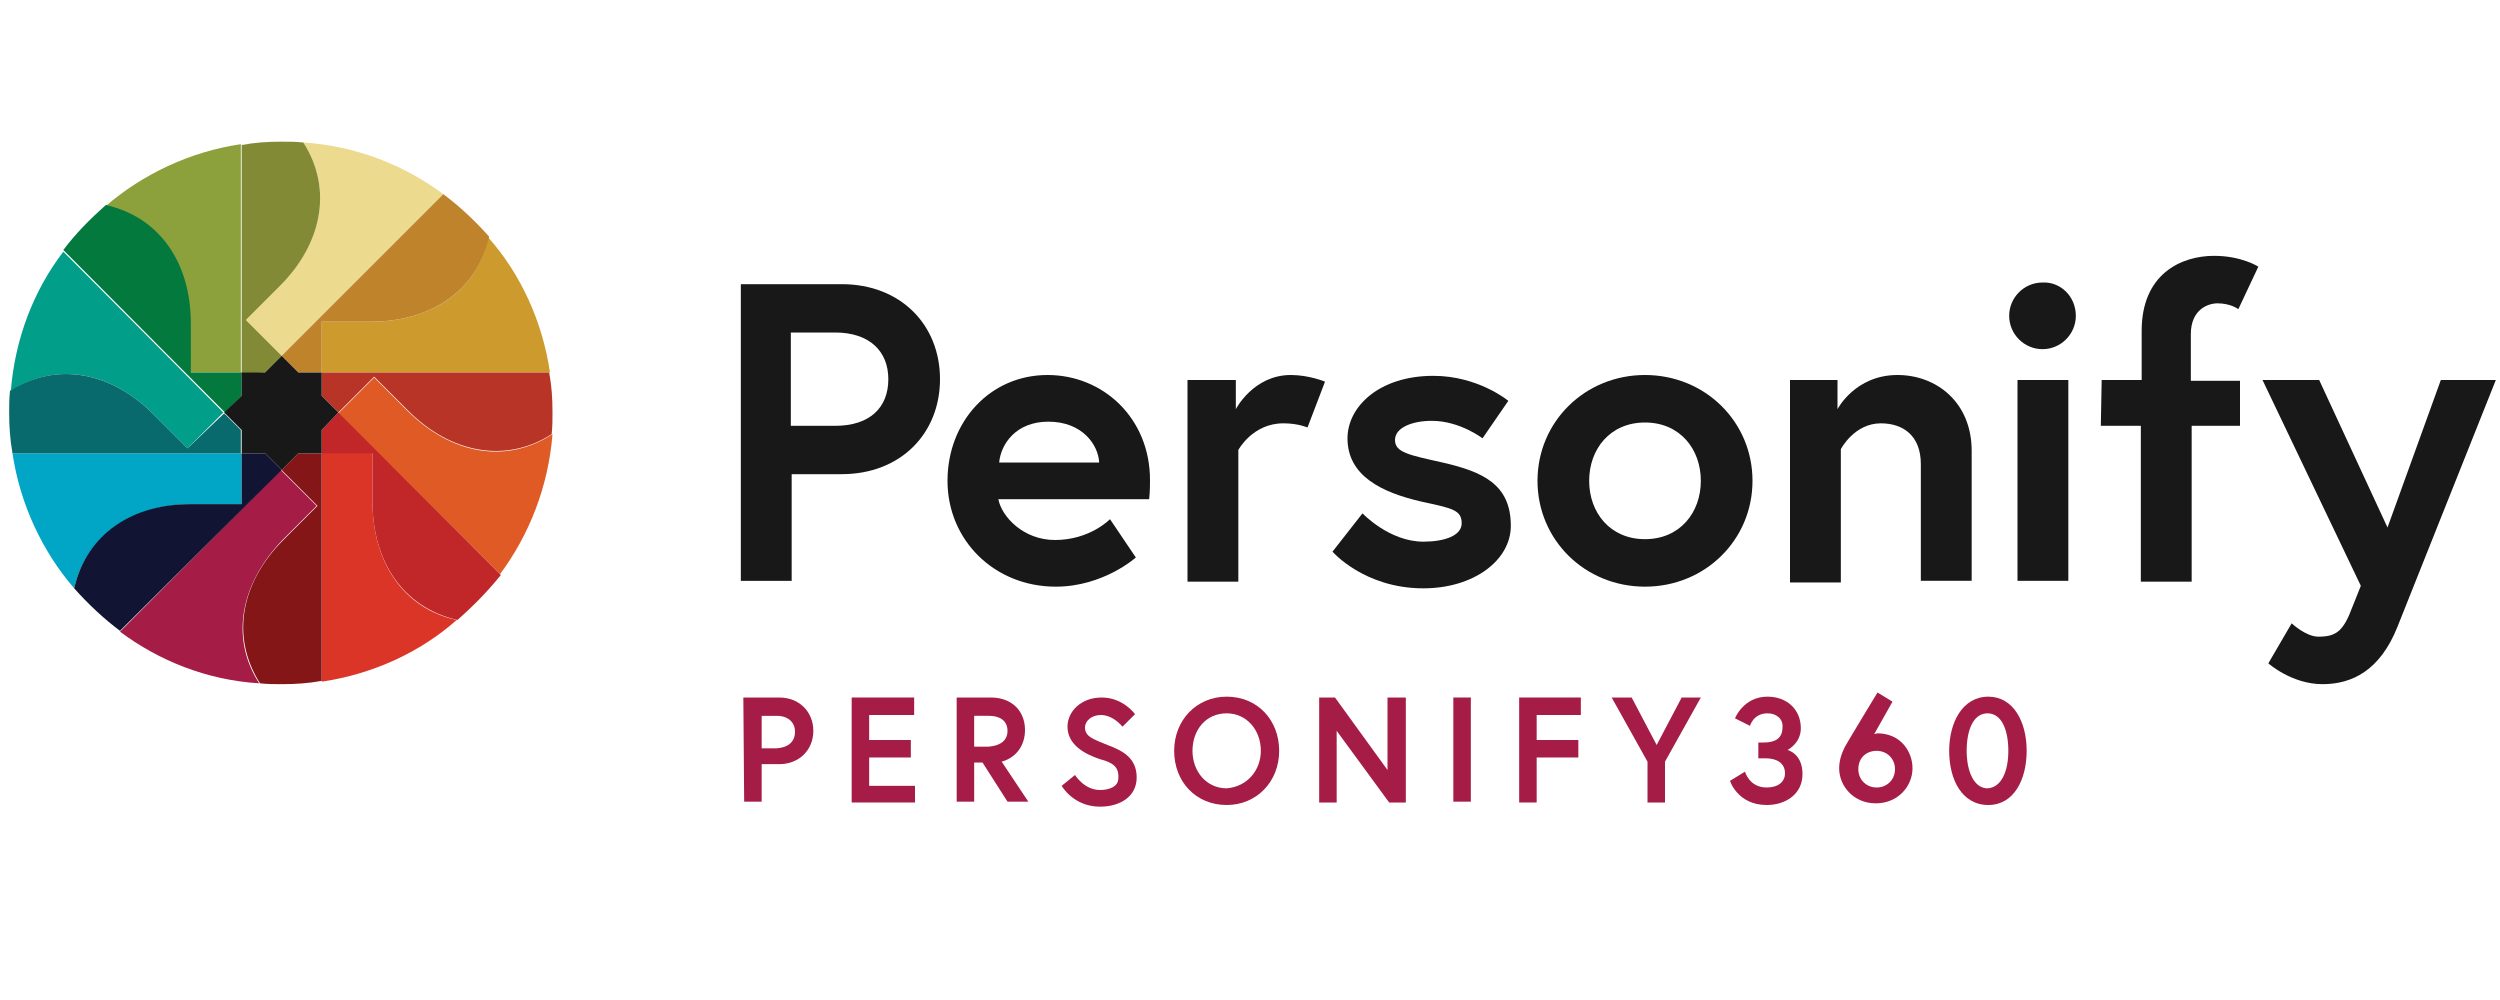
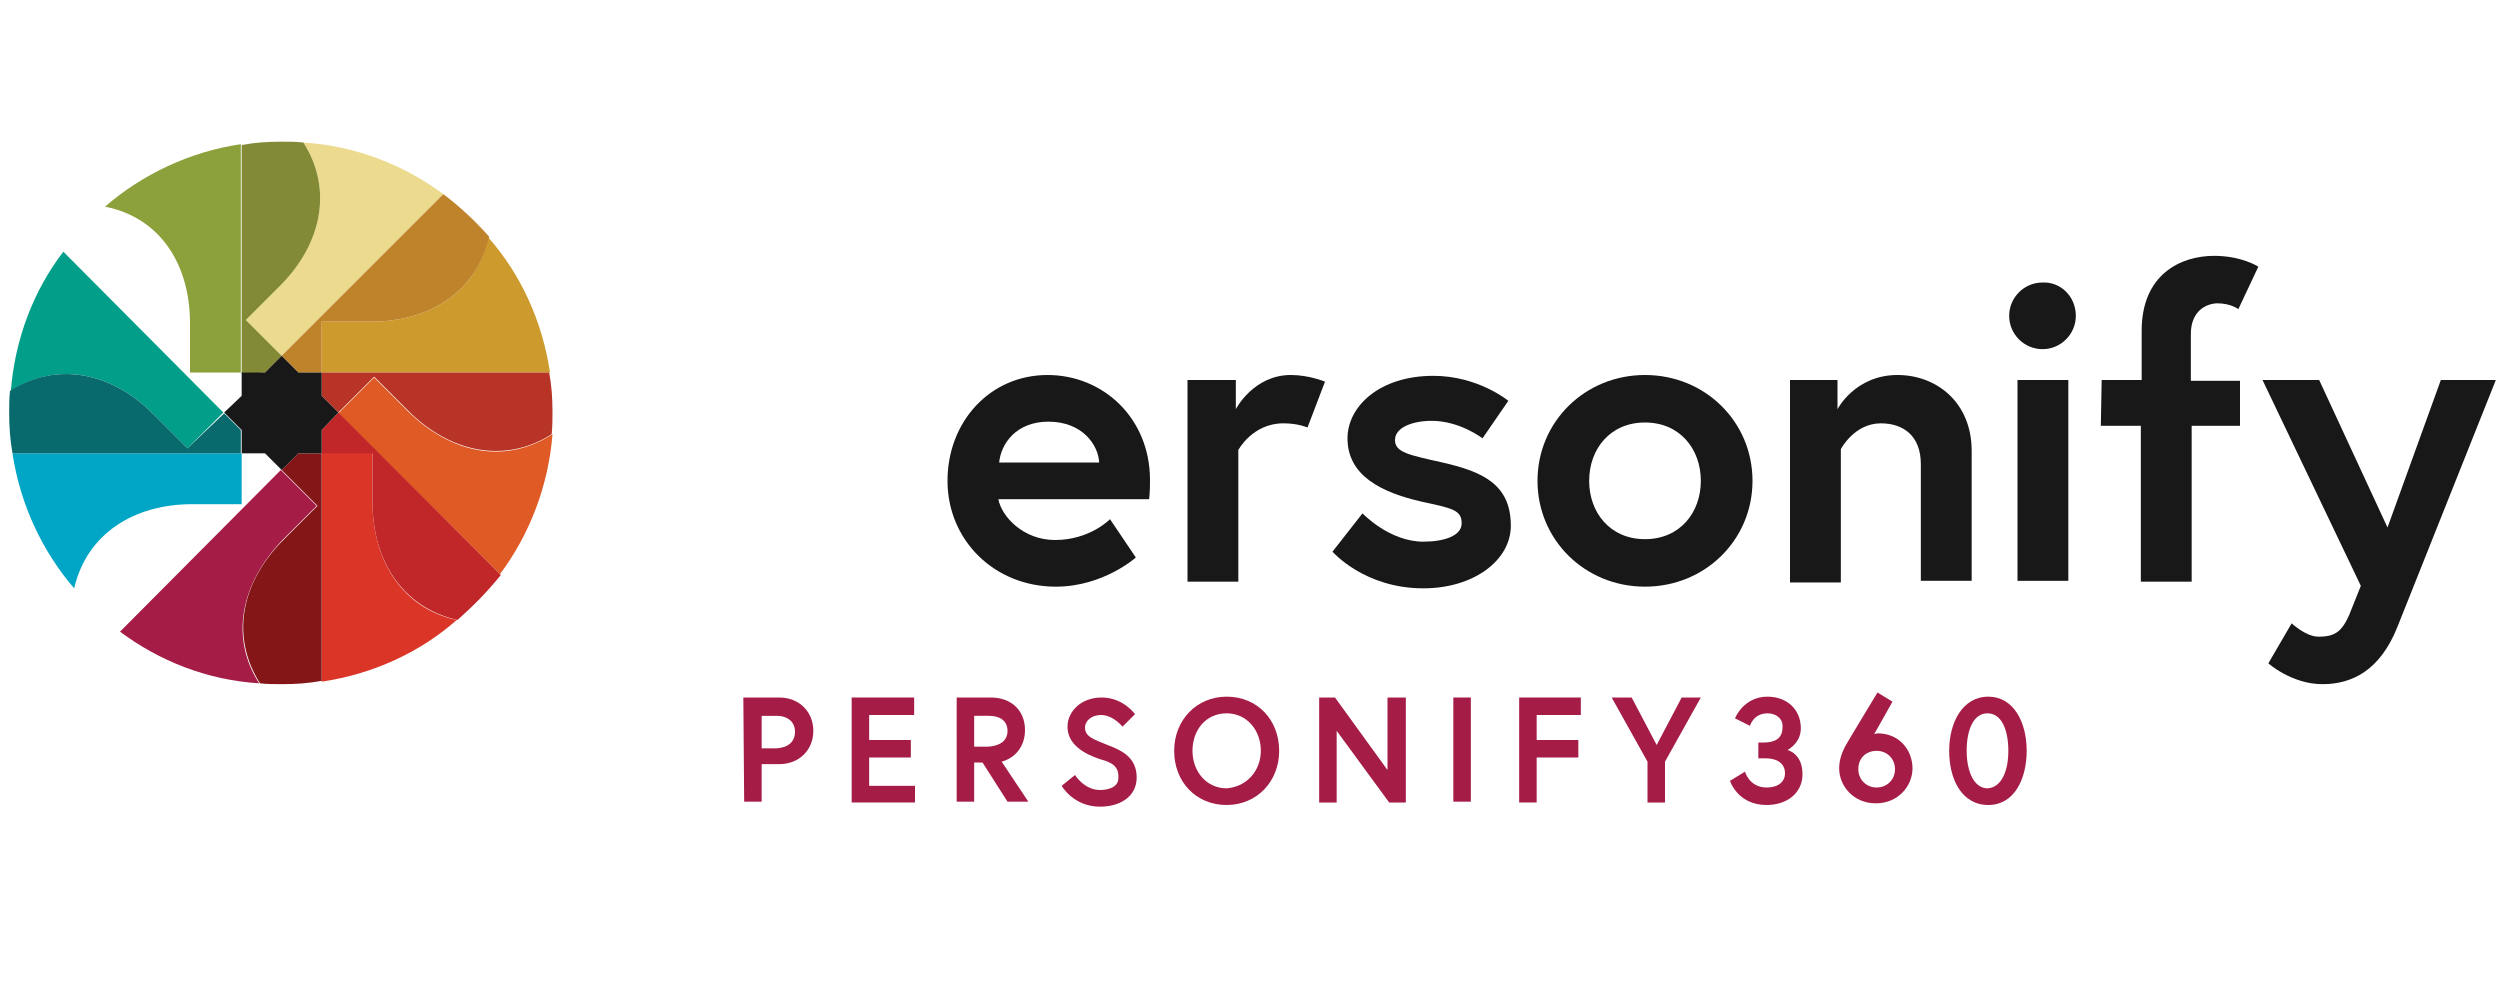
<svg xmlns="http://www.w3.org/2000/svg" version="1.1" id="Layer_1" x="0px" y="0px" viewBox="0 0 300 120" style="enable-background:new 0 0 300 120;" xml:space="preserve">
  <style type="text/css">
	.st0{fill:#181818;}
	.st1{fill:#CD9B2D;}
	.st2{fill:#ECDA8E;}
	.st3{fill:#BE832B;}
	.st4{fill:#8CA13B;}
	.st5{fill:#838A36;}
	.st6{fill:#019F89;}
	.st7{fill:#03793E;}
	.st8{fill:#01A5C6;}
	.st9{fill:#086A6C;}
	.st10{fill:#A51D47;}
	.st11{fill:#121433;}
	.st12{fill:#DB3527;}
	.st13{fill:#851618;}
	.st14{fill:#DF5A25;}
	.st15{fill:#B83427;}
	.st16{fill:#C12729;}
</style>
  <g id="_x33_60">
    <g>
      <g>
-         <path class="st0" d="M88.9,34.1H101c7.1,0,11.8,4.9,11.8,11.4s-4.7,11.4-11.8,11.4h-6v12.8h-6.1V34.1z M106.6,45.5     c0-3.3-2.2-5.6-6.4-5.6h-5.3v11.2h5.3C104.4,51.1,106.6,48.9,106.6,45.5" />
        <path class="st0" d="M138,57.6c0,0.4,0,1.4-0.1,2.3h-18.1c0.4,2.1,3,4.9,6.8,4.9c4.2,0,6.6-2.5,6.6-2.5l3.1,4.6     c0,0-3.9,3.5-9.6,3.5c-7.4,0-13-5.6-13-12.7s5.1-12.7,12-12.7C132.4,45,138,50.2,138,57.6 M131.9,55.5c-0.1-2.1-2-4.9-6.1-4.9     c-3.9,0-5.7,2.7-5.9,4.9H131.9z" />
        <path class="st0" d="M159,45.8l-2.1,5.5c0,0-1.1-0.5-2.9-0.5c-3.7,0-5.4,3.2-5.4,3.2v15.8h-6.1V45.6h5.8v3.5c0,0,2.1-4.1,6.6-4.1     C157.1,45,159,45.8,159,45.8" />
        <path class="st0" d="M163.5,61.6c0,0,3.2,3.4,7.3,3.4c2.5,0,4.6-0.7,4.6-2.2c0-1.6-1.1-1.8-4.8-2.6c-4.8-1.1-8.9-3.1-8.9-7.6     c0-3.8,3.8-7.5,10.3-7.5c5.4,0,9,3,9,3l-3.1,4.5c0,0-2.7-2.1-6.1-2.1c-2.3,0-4.4,0.8-4.4,2.3s1.7,1.8,5.7,2.7     c4.8,1.1,8.2,2.6,8.2,7.6c0,4.1-4.4,7.5-10.5,7.5c-7.1,0-10.9-4.4-10.9-4.4L163.5,61.6z" />
        <path class="st0" d="M210.3,57.7c0,7.1-5.7,12.7-12.9,12.7s-12.9-5.6-12.9-12.7S190.2,45,197.4,45S210.3,50.6,210.3,57.7      M204.1,57.7c0-3.8-2.5-7-6.7-7s-6.7,3.2-6.7,7s2.5,7,6.7,7S204.1,61.5,204.1,57.7" />
        <path class="st0" d="M236.6,54.1v15.6h-6.1v-14c0-3.4-2.1-4.9-4.8-4.9c-3.2,0-4.8,3.1-4.8,3.1v16h-6.1V45.6h5.7v3.5     c0,0,2.1-4.1,7.2-4.1C232.4,45,236.6,48.3,236.6,54.1" />
        <rect x="242.1" y="45.6" class="st0" width="6.1" height="24.1" />
        <path class="st0" d="M252.2,45.6h4.8v-5.9c0-6.8,4.7-9,8.7-9c3.3,0,5.3,1.3,5.3,1.3l-2.4,5.1c0,0-0.9-0.7-2.5-0.7     c-1.1,0-3.2,0.7-3.2,3.7v5.6h5.9v5.4H263v18.7h-6.1V51.1h-4.8L252.2,45.6L252.2,45.6z" />
        <path class="st0" d="M275,74.8c0,0,1.7,1.6,3.2,1.6c2.1,0,3-0.6,4.1-3.6l1-2.5l-11.8-24.7h6.8l8.2,17.7l6.4-17.7h6.6l-11.8,29.6     c-2.1,5.3-5.5,6.9-9,6.9c-3.7,0-6.5-2.5-6.5-2.5L275,74.8z" />
        <path class="st0" d="M249.1,37.9c0,2.2-1.8,4-4,4s-4-1.8-4-4s1.8-4,4-4C247.3,33.8,249.1,35.6,249.1,37.9" />
        <path class="st1" d="M44.5,38.6h-5.9v6.1H66c-0.9-6.1-3.5-11.8-7.4-16.2C57.2,35,51.6,38.6,44.5,38.6" />
        <path class="st2" d="M33.6,34.3l-4.1,4.1l4.3,4.3l0,0l0,0l19.4-19.4c-4.7-3.5-10.5-5.8-16.8-6.2C40,22.7,38.6,29.2,33.6,34.3" />
        <path class="st3" d="M53.2,23.3L33.8,42.7l2,2h2.8v-6.1h5.9c7.1,0,12.7-3.6,14.2-10.2C57,26.5,55.2,24.8,53.2,23.3" />
        <path class="st4" d="M22.8,38.8v5.9h6.1l0,0l0,0V17.3c-6.1,0.9-11.8,3.6-16.3,7.5C19.2,26.1,22.8,31.7,22.8,38.8" />
        <path class="st5" d="M31.8,44.7l2-2l-4.3-4.3l4.1-4.1c5-5,6.4-11.6,2.8-17.2C35.5,17,34.7,17,33.8,17c-1.7,0-3.2,0.1-4.8,0.4     v27.5L31.8,44.7L31.8,44.7z" />
        <path class="st6" d="M18.4,49.7l4.1,4.1l4.3-4.3L7.6,30.2C4,34.9,1.8,40.7,1.3,46.9C6.9,43.3,13.4,44.7,18.4,49.7" />
-         <path class="st7" d="M29,47.5v-2.8h-6.1v-5.9c0-7.1-3.6-12.7-10.2-14.2C10.8,26.3,9.1,28,7.6,30L27,49.5L29,47.5z" />
        <path class="st8" d="M23.1,60.5H29v-6.1H1.5c0.9,6.1,3.6,11.8,7.4,16.2C10.4,64.1,16,60.5,23.1,60.5" />
        <path class="st9" d="M22.5,53.8l-4.1-4.1c-5-5-11.5-6.4-17.2-2.8c-0.1,0.9-0.1,1.8-0.1,2.6c0,1.7,0.1,3.2,0.4,4.9h27.4v-2.8l-2-2     l0,0l0,0" />
        <path class="st10" d="M33.9,64.8l4.1-4.1l-4.3-4.3l0,0L14.4,75.8c4.7,3.5,10.4,5.8,16.7,6.2C27.5,76.4,29,69.9,33.9,64.8" />
-         <path class="st11" d="M31.8,54.4H29v6.1h-5.9C16,60.4,10.4,64,8.9,70.6c1.7,1.9,3.5,3.6,5.5,5.1l19.4-19.3L31.8,54.4z" />
        <path class="st12" d="M44.7,60.2v-5.9h-6.1l0,0v27.5c6.1-0.9,11.8-3.5,16.2-7.4C48.3,73,44.7,67.3,44.7,60.2" />
        <path class="st13" d="M35.8,54.4l-2,2l4.3,4.3L34,64.8c-5,5-6.4,11.5-2.8,17.2c0.9,0.1,1.8,0.1,2.6,0.1c1.7,0,3.2-0.1,4.8-0.4     V54.4H35.8z" />
        <path class="st14" d="M49,49.4l-4.1-4.1l-4.3,4.3L60,68.9c3.5-4.7,5.8-10.5,6.3-16.8C60.6,55.8,54.1,54.4,49,49.4" />
        <path class="st15" d="M38.6,44.7v2.8l2,2l0,0l4.3-4.3l4.1,4.1c5,5,11.6,6.4,17.2,2.8c0.1-0.9,0.1-1.8,0.1-2.6     c0-1.7-0.1-3.2-0.4-4.8H38.6L38.6,44.7z" />
        <path class="st16" d="M38.6,51.6v2.8h6.1v5.8c0,7.1,3.6,12.7,10.2,14.2c1.9-1.7,3.6-3.4,5.2-5.4L40.6,49.5L38.6,51.6z" />
        <polygon class="st0" points="38.6,47.5 38.6,44.7 35.8,44.7 33.8,42.7 31.8,44.7 29,44.7 29,47.5 26.9,49.5 29,51.6 29,54.4      31.8,54.4 33.8,56.4 35.8,54.4 38.6,54.4 38.6,51.6 40.6,49.5    " />
        <path class="st10" d="M89.2,83.7h4.3c2.5,0,4.1,1.8,4.1,4c0,2.3-1.7,4-4.1,4h-2.1v4.5h-2.1L89.2,83.7L89.2,83.7z M95.4,87.8     c0-1.1-0.8-1.9-2.2-1.9h-1.8v3.9h1.8C94.6,89.7,95.4,89,95.4,87.8" />
        <polygon class="st10" points="104.3,88.8 109.3,88.8 109.3,90.9 104.3,90.9 104.3,94.3 109.8,94.3 109.8,96.3 102.2,96.3      102.2,83.7 109.7,83.7 109.7,85.8 104.3,85.8    " />
        <path class="st10" d="M114.8,83.7h4.1c2.5,0,4.1,1.6,4.1,3.9c0,1.8-1,3.3-2.8,3.8l3.2,4.8h-2.5l-3-4.7h-1v4.7h-2.1     C114.8,96.2,114.8,83.7,114.8,83.7z M120.9,87.7c0-1.2-0.9-1.8-2.2-1.8h-1.8v3.7h1.7C120,89.5,120.9,88.9,120.9,87.7" />
        <path class="st10" d="M132,91.1c-1.8-0.6-3.9-1.7-3.9-3.9c0-1.8,1.6-3.5,4.1-3.5c2.6,0,4,2,4,2l-1.5,1.5c0,0-1.1-1.4-2.6-1.4     c-1.1,0-1.9,0.7-1.9,1.5c0,1.1,1,1.4,2.7,2.1c1.9,0.7,3.5,1.6,3.5,3.9s-2,3.5-4.4,3.5c-3.2,0-4.6-2.5-4.6-2.5L129,93     c0,0,1.1,1.8,3,1.8c1.1,0,2.2-0.4,2.2-1.4C134.3,92,133.5,91.5,132,91.1" />
        <path class="st10" d="M153.5,90.1c0,3.7-2.7,6.5-6.3,6.5c-3.7,0-6.3-2.8-6.3-6.5s2.7-6.5,6.3-6.5     C150.9,83.6,153.5,86.4,153.5,90.1 M151.3,90.1c0-2.5-1.7-4.5-4.1-4.5c-2.5,0-4.1,2-4.1,4.5s1.7,4.5,4.1,4.5     C149.7,94.4,151.3,92.4,151.3,90.1" />
        <polygon class="st10" points="160.2,83.7 166.5,92.4 166.5,83.7 168.7,83.7 168.7,96.3 166.7,96.3 160.4,87.7 160.4,96.3      158.3,96.3 158.3,83.7    " />
        <rect x="174.4" y="83.7" class="st10" width="2.1" height="12.5" />
        <polygon class="st10" points="184.4,88.8 189.4,88.8 189.4,90.9 184.4,90.9 184.4,96.3 182.3,96.3 182.3,83.7 189.7,83.7      189.7,85.8 184.4,85.8    " />
        <polygon class="st10" points="199.8,96.3 197.7,96.3 197.7,91.4 193.4,83.7 195.8,83.7 198.8,89.4 201.8,83.7 204.1,83.7      199.8,91.4    " />
        <path class="st10" d="M212.1,85.6c-1.7,0-2.1,1.5-2.1,1.5l-1.8-0.9c0,0,1-2.6,3.9-2.6c2.3,0,4,1.5,4,3.8c0,1.8-1.6,2.6-1.6,2.6     s1.8,0.4,1.8,2.9c0,2.3-1.9,3.7-4.3,3.7c-3.5,0-4.4-2.9-4.4-2.9l1.8-1.1c0,0,0.5,1.9,2.6,1.9c1.4,0,2.2-0.7,2.2-1.7     c0-1.3-1.1-1.8-2.3-1.8H211v-1.9h0.7c1.3,0,2.2-0.5,2.2-1.8C214,86.3,213.2,85.6,212.1,85.6" />
        <path class="st10" d="M224.9,88.1c0,0,0.3-0.1,0.4-0.1c2.7,0,4.2,2.1,4.2,4.2s-1.7,4.2-4.4,4.2s-4.4-2.1-4.4-4.2     c0-1.1,0.4-2,0.7-2.6c0.2-0.4,3.9-6.5,3.9-6.5l1.8,1.1L224.9,88.1z M223,92.3c0,1.3,1,2.2,2.2,2.2s2.2-0.9,2.2-2.2     c0-1.3-1-2.2-2.2-2.2C224,90.1,223,90.9,223,92.3" />
        <path class="st10" d="M243.2,90.1c0,3.4-1.5,6.5-4.6,6.5c-3.2,0-4.7-3.1-4.7-6.5s1.6-6.5,4.7-6.5     C241.6,83.6,243.2,86.6,243.2,90.1 M241,90.1c0-2.5-0.8-4.5-2.5-4.5s-2.5,2-2.5,4.5s0.9,4.5,2.5,4.5     C240.2,94.5,241,92.5,241,90.1" />
      </g>
    </g>
    <g id="Layer_2_2_">
	</g>
  </g>
  <g id="WA">
</g>
  <g id="Personify">
</g>
  <g id="A2Z">
</g>
  <g id="Community">
</g>
  <g id="EE">
</g>
</svg>